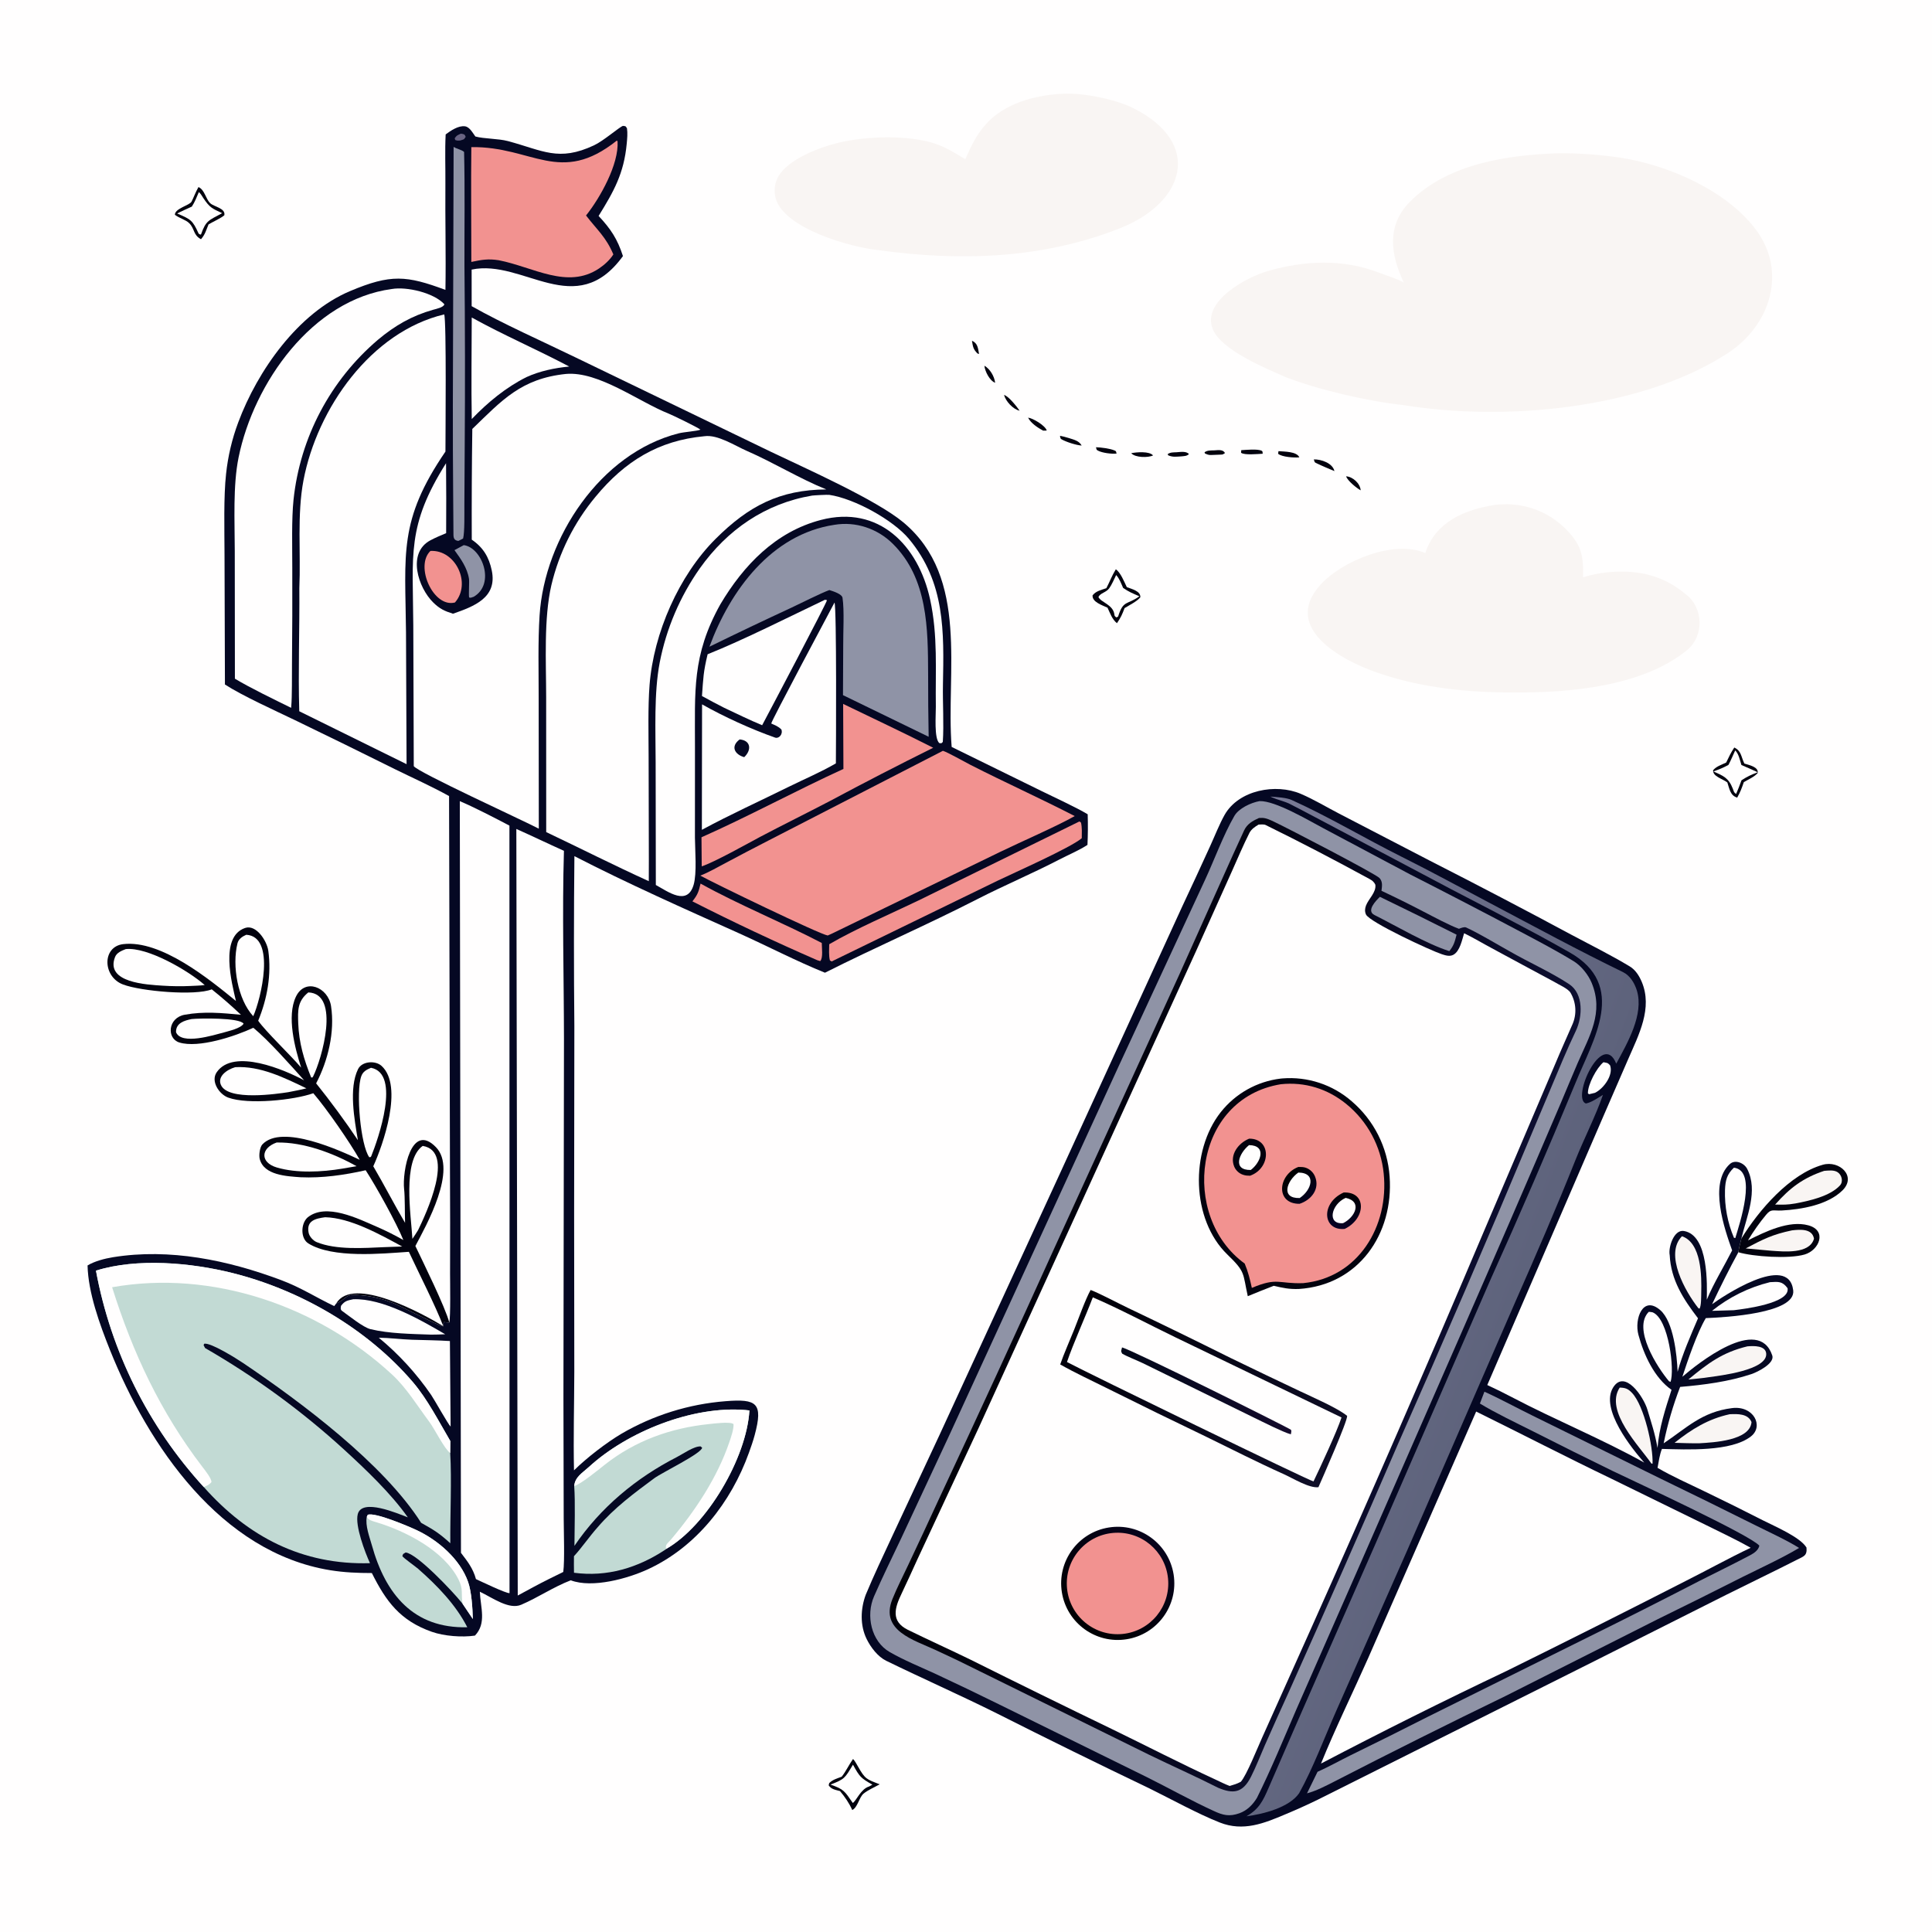
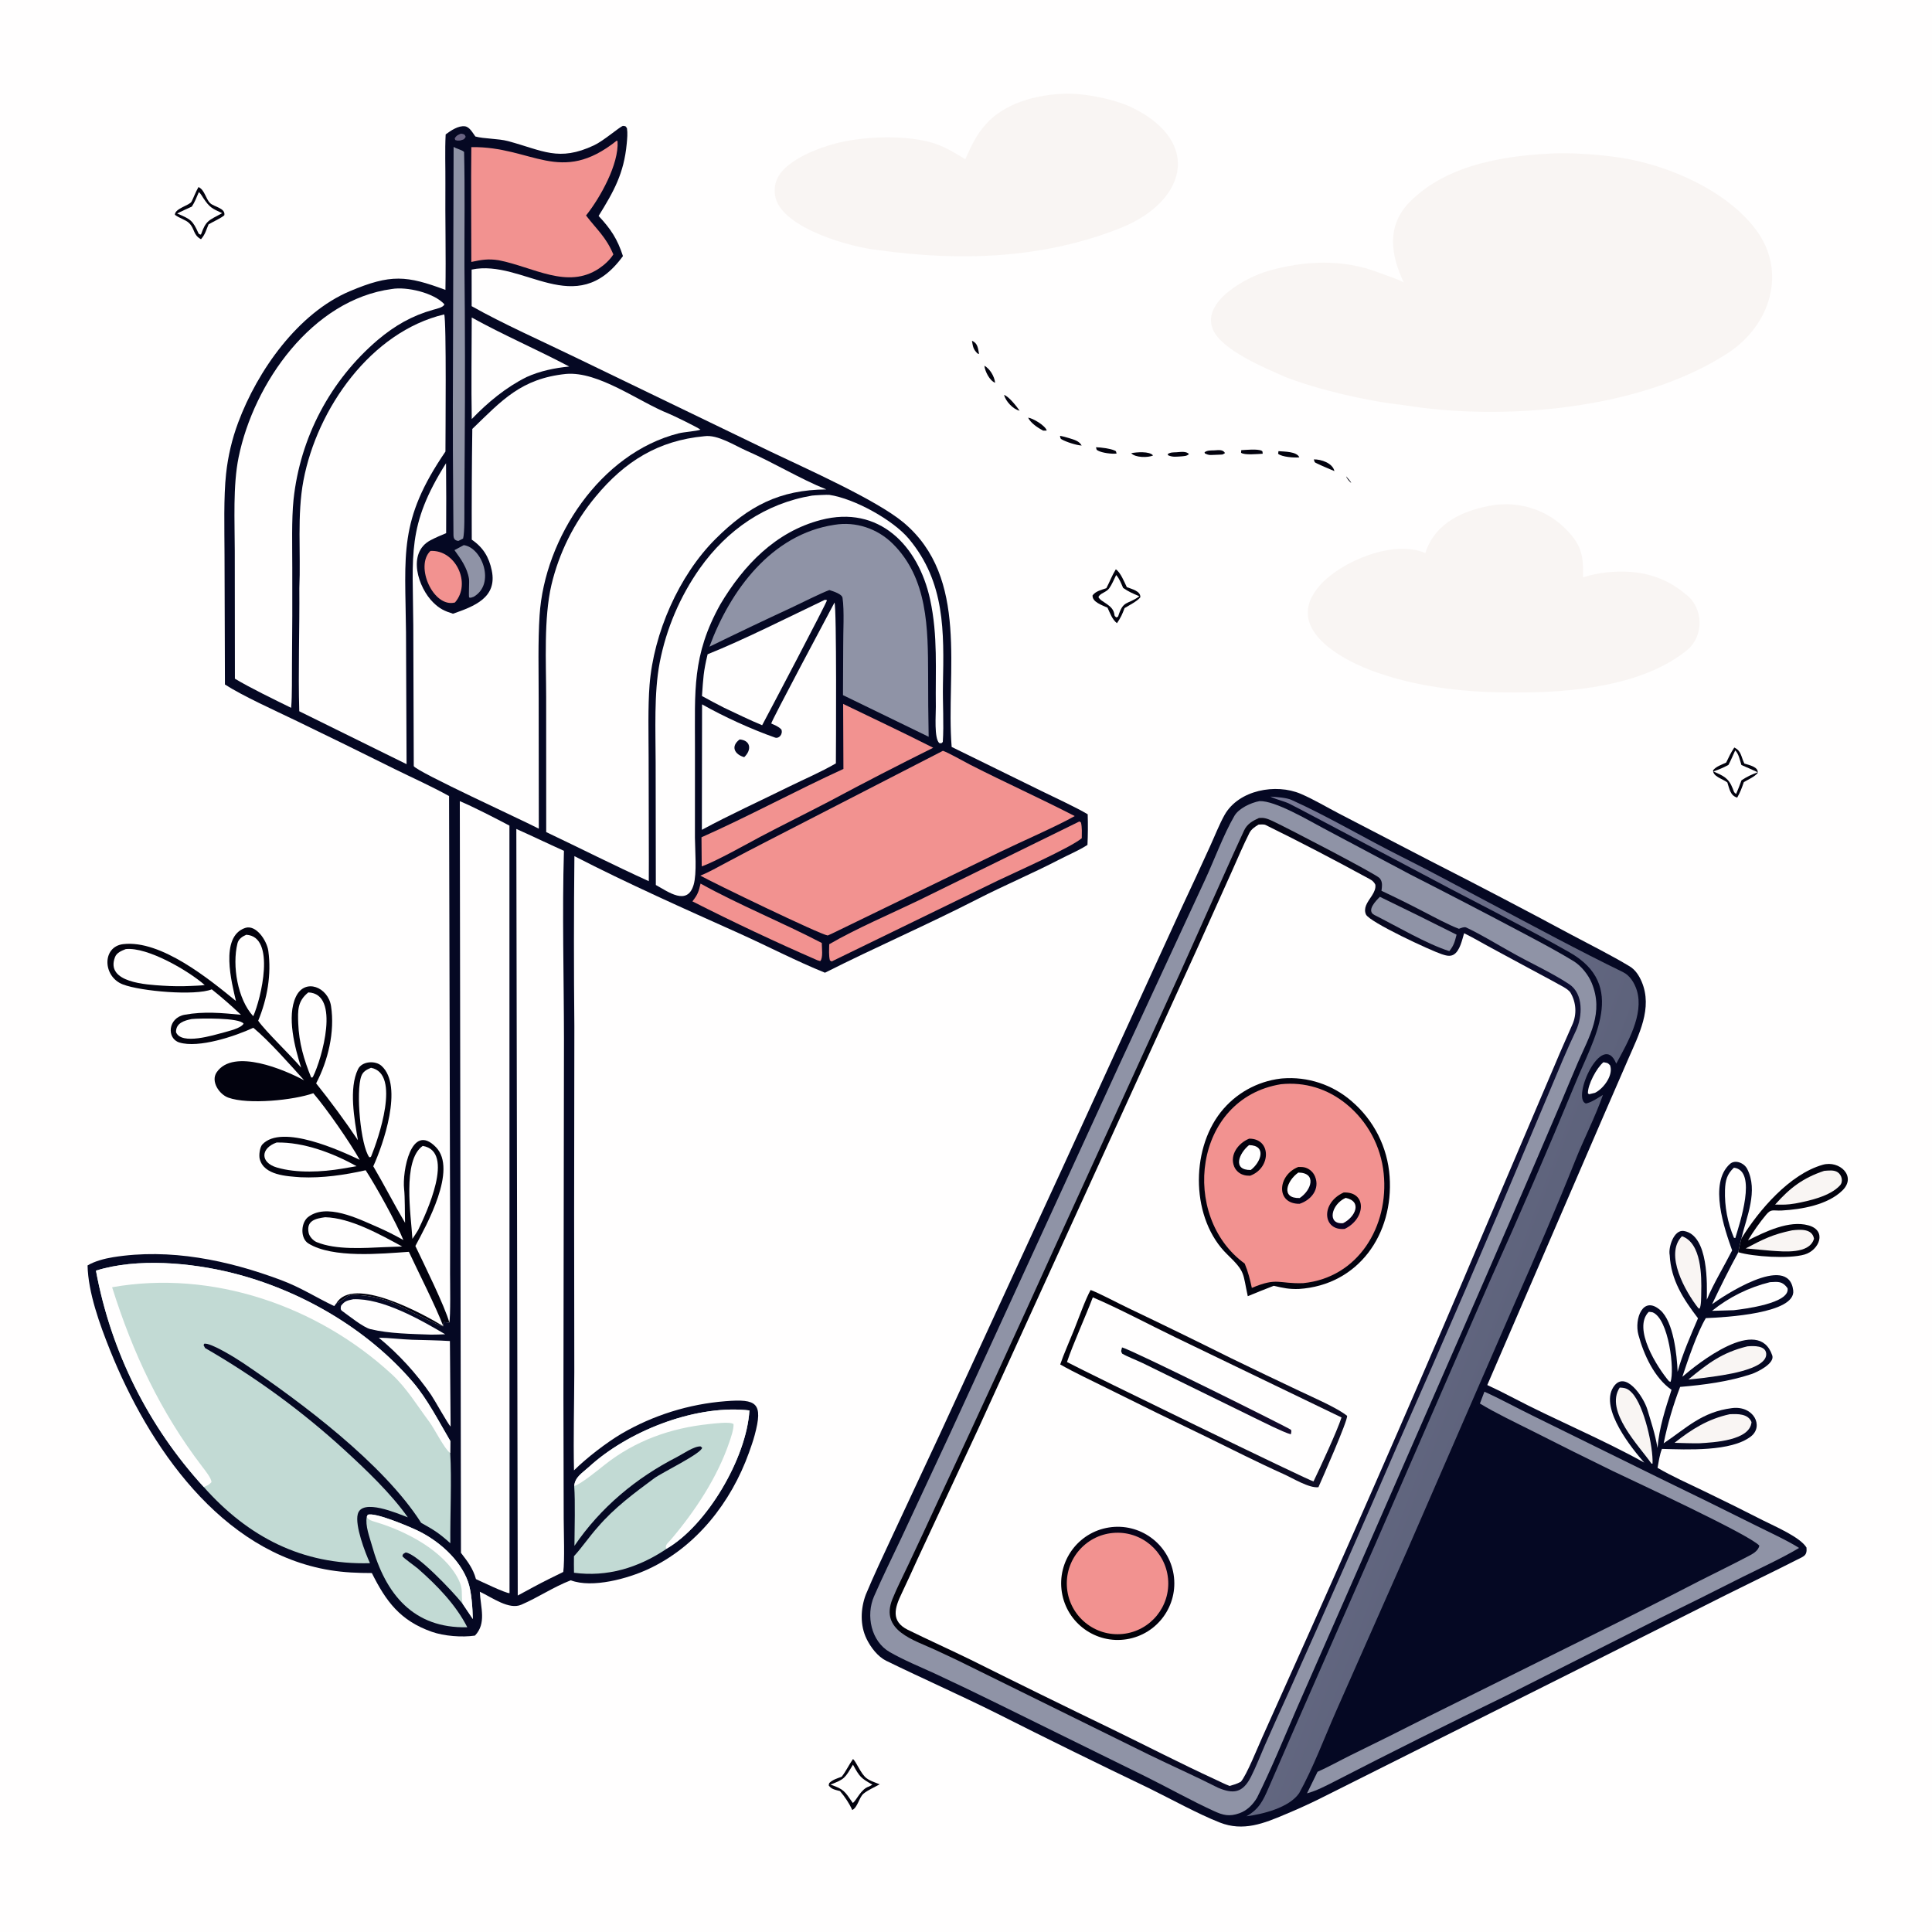
<svg xmlns="http://www.w3.org/2000/svg" style="display: block;" viewBox="0 0 2048 2048" width="1024" height="1024" preserveAspectRatio="none">
  <defs>
    <linearGradient id="Gradient1" gradientUnits="userSpaceOnUse" x1="1584.96" y1="1473.95" x2="1173.12" y2="1319.57">
      <stop class="stop0" offset="0" stop-opacity="1" stop-color="rgb(93,98,123)" />
      <stop class="stop1" offset="1" stop-opacity="1" stop-color="rgb(121,122,150)" />
    </linearGradient>
    <linearGradient id="Gradient2" gradientUnits="userSpaceOnUse" x1="1146.07" y1="1721.86" x2="1222.3" y2="1633.86">
      <stop class="stop0" offset="0" stop-opacity="1" stop-color="rgb(0,0,3)" />
      <stop class="stop1" offset="1" stop-opacity="1" stop-color="rgb(7,3,27)" />
    </linearGradient>
    <linearGradient id="Gradient3" gradientUnits="userSpaceOnUse" x1="1268.25" y1="1487.76" x2="1287.75" y2="1460.24">
      <stop class="stop0" offset="0" stop-opacity="1" stop-color="rgb(1,8,25)" />
      <stop class="stop1" offset="1" stop-opacity="1" stop-color="rgb(21,11,45)" />
    </linearGradient>
    <linearGradient id="Gradient4" gradientUnits="userSpaceOnUse" x1="1163.3" y1="1363.42" x2="1388.18" y2="1581.11">
      <stop class="stop0" offset="0" stop-opacity="1" stop-color="rgb(1,0,9)" />
      <stop class="stop1" offset="1" stop-opacity="1" stop-color="rgb(15,14,39)" />
    </linearGradient>
    <linearGradient id="Gradient5" gradientUnits="userSpaceOnUse" x1="1425.08" y1="1265.63" x2="1422.92" y2="1300.31">
      <stop class="stop0" offset="0" stop-opacity="1" stop-color="rgb(0,0,4)" />
      <stop class="stop1" offset="1" stop-opacity="1" stop-color="rgb(8,1,35)" />
    </linearGradient>
    <linearGradient id="Gradient6" gradientUnits="userSpaceOnUse" x1="1365.78" y1="1245.2" x2="1387.72" y2="1267.3">
      <stop class="stop0" offset="0" stop-opacity="1" stop-color="rgb(0,0,0)" />
      <stop class="stop1" offset="1" stop-opacity="1" stop-color="rgb(4,1,27)" />
    </linearGradient>
    <linearGradient id="Gradient7" gradientUnits="userSpaceOnUse" x1="1059.52" y1="1306.94" x2="1564.27" y2="1453.08">
      <stop class="stop0" offset="0" stop-opacity="1" stop-color="rgb(0,0,8)" />
      <stop class="stop1" offset="1" stop-opacity="1" stop-color="rgb(13,14,49)" />
    </linearGradient>
  </defs>
  <path transform="translate(0,0)" fill="rgb(255,254,254)" d="M 0 0 L 2048 0 L 2048 2048 L 0 2048 L 0 0 z" />
  <path transform="translate(0,0)" fill="rgb(5,8,35)" d="M 472.424 142.495 C 477.67 138.562 485.895 132.921 492.901 133.892 C 497.756 134.565 500.94 140.639 503.897 144.677 C 513.107 147.239 528.093 146.789 538.518 149.585 C 575.545 159.517 592.032 171.713 629.69 154.045 C 639.99 149.213 656.288 134.833 660.339 133.433 C 663.847 133.982 662.49 133.155 664.604 135.895 C 665.431 141.315 664.867 146.809 664.357 152.283 C 661.413 183.903 650.59 202.999 634.54 228.911 C 647.329 242.598 654.482 253.242 660.349 271.455 C 610.239 340.517 554.814 274.196 499.939 285.775 L 499.973 324.542 C 532.688 343.065 575.681 362.146 609.837 378.753 L 817.112 478.882 C 853.418 496.284 928.718 529.67 957.584 553.728 C 1028.12 612.52 1002.48 712.897 1008.8 791.788 L 1104.38 838.687 C 1118.33 845.577 1140.41 855.625 1153 863.174 C 1153.34 873.985 1153.26 884.806 1152.76 895.612 C 1144.35 901.201 1132.39 906.229 1123.24 910.986 C 1094.66 925.843 1064.84 938.367 1036.19 953.051 C 982.995 980.317 927.818 1004.22 874.496 1031.12 C 844.945 1019.24 812.29 1002.3 782.983 989.14 C 725.049 963.135 665.26 936.605 608.891 907.544 C 608.272 967.659 608.255 1027.78 608.84 1087.89 L 608.597 1286.48 L 608.782 1454.17 C 608.692 1488.91 607.694 1523.93 608.465 1558.63 C 621.895 1545.38 642.864 1529.22 658.826 1519.78 C 692.509 1500.15 730.182 1488.38 769.043 1485.33 C 802.168 1482.68 809.187 1487.08 800.009 1521.23 C 798.27 1527.7 796.132 1533.74 793.864 1540.05 C 775.018 1592.47 738.147 1639.78 686.898 1663.47 C 665.71 1673.26 628.014 1683.86 605.021 1675.19 C 586.688 1682.21 570.467 1693.41 552.49 1701.1 C 539.591 1706.62 522.368 1693.85 508.636 1687.29 C 509.35 1704.06 515.958 1720.71 503.462 1733.8 C 489.806 1735.82 470.809 1734.38 457.782 1729.79 C 424.107 1717.95 409.155 1697.46 394.177 1667.49 C 379.201 1667.48 364.838 1666.91 349.922 1664.48 C 233.901 1645.54 157.25 1532.64 116.554 1431.01 C 105.688 1403.88 93.454 1370.21 92.812 1341.43 C 100.089 1336.98 110.943 1334.13 119.739 1332.71 C 180.004 1322.96 241.574 1335.82 297.999 1356.96 C 319.003 1364.83 335.097 1375.38 354.271 1384.51 L 356.455 1381.68 C 370.141 1375.72 363.76 1371.12 383.396 1373.08 C 394.594 1374.13 405.583 1376.79 416.026 1380.97 C 425.04 1384.49 466.19 1406.18 469.793 1405.97 C 469.897 1403.86 469.801 1403.42 470.524 1401.45 C 472.551 1401.66 474.237 1401.87 476.286 1401.92 C 477.743 1395.55 477.109 1358.75 477.086 1350.18 C 477.24 1314.05 477.207 1277.93 476.988 1241.81 L 476.028 843.851 C 456.95 833.286 437.998 824.884 418.465 815.273 C 383.374 797.792 348.174 780.53 312.869 763.486 C 291.398 753.123 257.313 737.782 238.44 725.604 L 237.999 587.76 C 237.947 562.029 236.942 526.51 239.667 502.179 C 241.648 483.599 245.961 465.342 252.504 447.84 C 273.057 392.726 316.031 331.838 370.851 308.673 C 414.395 290.272 431.038 292.03 472.18 307.293 C 472.827 269.992 471.815 231.992 472.132 194.658 C 472.275 177.741 471.522 159.269 472.424 142.495 z" />
  <path transform="translate(0,0)" fill="rgb(194,218,212)" d="M 101.719 1346.94 C 145.117 1333.29 202.507 1338.36 247.063 1349.61 C 318.769 1367.72 389.344 1408.56 437.681 1465.1 C 453.135 1483.18 465.388 1507.19 477.383 1527.57 L 477.246 1540.27 C 478.916 1568.78 477.075 1606.43 477.357 1635.89 C 465.327 1625.11 460.606 1622.19 446.402 1614.22 C 406.565 1551.66 319.549 1486.53 257.738 1444.88 C 250.357 1439.91 223.518 1423.13 216.519 1424.38 L 215.799 1425.93 C 216.336 1426.95 216.873 1427.96 217.41 1428.98 C 270.377 1459.51 319.848 1495.56 365.044 1536.91 C 387.364 1557.33 414.701 1583.34 432.321 1608.45 C 421.733 1604.52 383.575 1587.73 379.221 1605.15 C 376.177 1617.32 386.973 1645.64 392.206 1657.03 C 320.604 1659.12 262.943 1629.18 216.007 1576.31 C 157.187 1512.06 117.588 1432.59 101.719 1346.94 z" />
  <path transform="translate(0,0)" fill="rgb(255,254,254)" d="M 101.719 1346.94 C 145.117 1333.29 202.507 1338.36 247.063 1349.61 C 318.769 1367.72 389.344 1408.56 437.681 1465.1 C 453.135 1483.18 465.388 1507.19 477.383 1527.57 L 477.246 1540.27 C 470.946 1535.77 460.827 1514.88 455.109 1507.23 C 442.588 1490.48 431.009 1471.27 415.529 1456.98 C 336.499 1384.01 224.479 1345.78 118.848 1364.53 C 140.693 1434.05 169.992 1496.55 214.237 1554.52 C 216.723 1557.78 224.666 1567.6 224.08 1571.22 C 221.169 1574.34 220.042 1574.52 216.007 1576.31 C 157.187 1512.06 117.588 1432.59 101.719 1346.94 z" />
  <path transform="translate(0,0)" fill="rgb(255,254,254)" d="M 599.826 396.401 C 634.539 393.312 677.037 425.857 708.777 438.45 C 713.395 440.282 739.284 452.886 742.549 455.452 C 738.432 457.125 725.513 457.81 719.288 459.39 C 636.544 480.394 577.251 570.087 571.974 652.427 C 570.182 680.388 571.012 711.54 571.011 740.082 L 571.158 878.431 C 554.631 869.741 442.92 818.67 438.61 812.145 L 438.102 662.89 C 437.686 587.731 430.935 557.442 472.824 491.03 C 473.063 515.744 473.101 540.458 472.936 565.172 C 467.323 567.525 461.51 569.924 456.165 572.793 C 431.216 586.186 443.238 623.027 459.298 638.716 C 466.144 645.405 471.149 647.736 480.219 650.565 C 502.528 642.745 527.252 633.613 521.318 604.845 C 518.366 590.536 512.174 580.299 500.09 572.052 C 499.924 532.933 500.116 493.813 500.666 454.698 C 532.089 424.334 552.363 401.383 599.826 396.401 z" />
  <path transform="translate(0,0)" fill="rgb(255,254,254)" d="M 746.631 462.413 C 760.868 460.385 778.984 472.457 791.937 478.089 C 819.92 490.255 847.737 507.463 875.92 518.81 C 826.389 519.203 793.612 536.331 758.659 571.131 C 719.463 610.156 692.854 671.394 688.57 726.081 C 686.741 749.427 687.532 778.842 687.568 802.859 L 687.81 911.5 L 687.752 934.085 C 650.571 917.159 615.714 899.49 579.005 882.049 L 578.953 738.69 C 578.914 701.757 576.351 655.493 584.456 620.384 C 592.608 585.872 608.669 553.726 631.371 526.484 C 662.409 488.923 697.991 466.943 746.631 462.413 z" />
  <path transform="translate(0,0)" fill="rgb(255,254,254)" d="M 470.874 333.271 C 473.377 340.027 472.178 462.902 472.192 478.691 C 422.162 551.938 429.617 586.739 430.38 670.383 L 430.982 810.05 L 355.421 772.795 L 317.236 753.961 C 315.983 712.146 317.639 665.906 317.315 623.46 C 318.946 586.393 314.772 545.672 321.686 509.252 C 336.182 432.888 393.269 351.744 470.874 333.271 z" />
  <path transform="translate(0,0)" fill="rgb(255,254,254)" d="M 487.416 849.252 C 502.299 855.527 525.825 867.678 540.02 875.193 L 540.115 1688.8 C 536.229 1689.08 509.968 1676.39 504.528 1673.91 C 501.486 1662.66 495.608 1655.15 488.639 1646.09 L 487.416 849.252 z" />
  <path transform="translate(0,0)" fill="rgb(255,254,254)" d="M 547.34 878.727 C 563.743 886.009 581.013 894.384 597.804 901.901 C 595.847 966.904 597.744 1035.78 597.835 1101.09 L 597.266 1480.8 L 597.548 1609.75 C 597.569 1623.28 598.71 1654.48 597.085 1666.33 L 582.097 1673.71 C 570.978 1679.21 559.78 1685.43 548.83 1691.32 L 547.34 878.727 z" />
  <path transform="translate(0,0)" fill="rgb(242,146,144)" d="M 999.516 795.898 C 1004.17 797.213 1023.39 808.069 1028.51 810.678 C 1065.17 829.36 1102.68 846.235 1139.26 865.071 C 1120.01 875.98 1081.87 892.533 1060.45 902.935 L 881.448 989.877 L 877.412 991.664 C 869.311 990.617 755.672 935.712 742.355 928.19 C 750.673 925.054 762.104 918.519 770.196 914.237 C 784.867 906.391 799.606 898.673 814.412 891.084 L 999.516 795.898 z" />
  <path transform="translate(0,0)" fill="rgb(255,254,254)" d="M 415.382 306.354 C 431.233 303.626 460.01 310.387 471.059 322.545 C 470.255 325.797 462.958 327.301 459.196 328.355 C 436.712 334.654 418.46 345.176 400.559 360.243 C 350.138 403.183 318.133 463.848 311.155 529.708 C 308.998 550.375 309.847 580.509 309.835 601.825 C 309.957 635.748 309.849 669.671 309.513 703.593 C 309.346 716.656 309.766 737.215 308.698 749.385 L 308.609 750.319 C 290.952 741.637 265.446 729.341 249.006 719.449 L 248.867 583.995 C 248.841 552.741 246.798 514.772 252.931 484.764 C 269.029 406.006 330.952 317.651 415.382 306.354 z" />
  <path transform="translate(0,0)" fill="rgb(143,147,166)" d="M 884.559 556.315 C 907.11 552.538 930.03 560.294 946.187 576.203 C 983.687 613.129 983.646 666.459 983.852 715.16 C 983.814 737.11 984.002 759.059 984.414 781.005 L 893.593 736.877 L 893.84 684.25 C 893.688 671.277 895.155 647.028 893.1 633.705 C 892.474 629.643 883.323 626.821 879.172 625.489 C 871.536 628.118 847.426 640.173 839.075 644.1 C 809.907 657.597 780.888 671.413 752.023 685.546 C 773.974 626.039 817.661 566.343 884.559 556.315 z" />
  <path transform="translate(0,0)" fill="rgb(255,254,254)" d="M 860.896 525.336 C 863.223 525.012 877.254 524.299 879.069 524.567 C 905.74 528.5 946.822 551.215 963.547 571.306 C 1001.99 617.493 1000.65 669.466 999.561 725.731 C 999.184 745.121 1000.69 767.862 999.415 786.493 C 997.419 788.329 998.566 787.806 995.759 787.741 C 989.981 782.942 992.138 757.112 992.027 749.322 C 991.466 710.229 994.351 673.959 985.936 635.354 C 973.489 578.255 931.668 535.069 870.112 551.188 C 822.18 563.706 788.282 599.106 763.614 640.571 C 733.298 694.957 736.79 732.608 736.689 792.147 L 736.66 887.994 C 736.772 901.334 738.866 925.624 735.288 937.878 C 728.619 960.715 708.266 945.277 695.214 938.129 L 695.009 808.369 C 694.971 774.745 693.116 734.539 699.332 702.249 C 706.31 666.358 720.801 632.348 741.853 602.453 C 770.894 561.594 811.227 533.692 860.896 525.336 z" />
  <path transform="translate(0,0)" fill="rgb(194,218,212)" d="M 608.683 1575.18 C 609.531 1565.59 617.469 1561.27 624.262 1555.04 C 664.935 1517.72 734.063 1489.96 790.245 1494.68 C 791.636 1494.8 793.025 1494.95 794.409 1495.13 C 791.483 1545.15 749.456 1617.16 706.235 1641.9 C 706.13 1642.03 706.025 1642.15 705.92 1642.28 C 676.124 1662.16 643.267 1671.85 608.465 1667.18 C 608.269 1661.61 608.411 1655.28 608.421 1649.64 C 616.585 1640.79 624.967 1628.49 633.671 1618.79 C 651.161 1598.34 672.219 1582.82 693.627 1566.95 C 701.534 1561.09 743.843 1540.64 744.274 1534.63 L 742.696 1533.24 C 735.557 1532.97 724.221 1541.11 717.499 1544.56 C 674.008 1566.83 636.543 1598.09 608.936 1638.65 C 609.014 1620.08 609.92 1592.77 608.683 1575.18 z" />
  <path transform="translate(0,0)" fill="rgb(255,254,254)" d="M 608.683 1575.18 C 609.531 1565.59 617.469 1561.27 624.262 1555.04 C 664.935 1517.72 734.063 1489.96 790.245 1494.68 C 791.636 1494.8 793.025 1494.95 794.409 1495.13 C 791.483 1545.15 749.456 1617.16 706.235 1641.9 C 704.756 1637.45 707.755 1636.12 711.684 1631.47 C 737.008 1601.5 760.334 1566.25 773.033 1529 C 774.835 1523.72 777.882 1515.05 777.57 1509.59 C 773.932 1506.73 756.84 1509.03 751.572 1509.58 C 710.937 1513.77 673.394 1527.16 641.159 1552.6 C 635.41 1557.14 614.805 1574.09 608.683 1575.18 z" />
  <path transform="translate(0,0)" fill="rgb(242,146,144)" d="M 653.888 148.986 L 654.646 149.882 C 656.117 174.028 636.245 209.622 621.233 228.424 C 632.839 243.62 642.325 251.06 650.184 269.691 C 646.519 275.496 640.75 280.732 635.058 284.557 C 601.559 307.065 565.335 283.017 528.773 275.883 C 517.473 274.099 510.647 275.344 499.622 277.659 C 499.655 237.198 499.141 196.372 499.624 155.954 C 564.171 154.939 593.688 197.112 653.888 148.986 z" />
  <path transform="translate(0,0)" fill="rgb(255,254,254)" d="M 884.611 638.734 C 886.987 644.277 886.203 793.562 886.064 809.208 C 869.722 818.71 852.703 825.819 835.855 834.15 C 805.591 849.116 773.621 863.622 744.012 879.654 L 744.072 833.5 L 744.219 746.638 C 766.846 759.528 796.862 773.196 821.712 781.911 C 825.476 783.231 830.138 778.564 828.327 773.357 C 825.124 769.979 821.827 768.92 817.563 766.96 C 817.121 765.192 878.786 649.755 884.611 638.734 z" />
  <path transform="translate(0,0)" fill="rgb(5,8,35)" d="M 784.054 783.829 C 795.938 784.81 797.011 794.964 788.884 802.627 C 778.88 799.788 774.051 791.311 784.054 783.829 z" />
  <path transform="translate(0,0)" fill="rgb(242,146,144)" d="M 893.767 746.175 C 926.174 761.884 956.97 776.26 989.23 792.661 C 952.5 810.883 916.055 829.677 879.91 849.035 C 855.283 861.919 830.368 874.136 805.823 887.093 C 791.898 894.537 757.118 914.06 743.852 918.361 L 743.606 887.555 C 792.507 865.89 843.923 838.025 894.064 815.105 L 893.767 746.175 z" />
  <path transform="translate(0,0)" fill="rgb(255,254,254)" d="M 874.491 635.774 L 876.642 636.206 C 876.579 638.69 814.949 755.64 807.904 768.769 C 794.727 763.338 780.595 756.377 767.586 750.265 C 759.694 746.245 751.869 742.093 744.116 737.811 C 745.549 718.537 745.488 712.766 750.102 693.541 C 787.546 678.601 837.191 653.558 874.491 635.774 z" />
  <path transform="translate(0,0)" fill="rgb(194,218,212)" d="M 388.823 1607.88 L 389.869 1605.7 C 397.886 1602.94 432.978 1617.95 441.456 1621.9 C 464.189 1632.5 487.724 1652.71 496.224 1676.96 C 499.925 1687.52 500.902 1704.93 501.228 1716.23 L 490.423 1700.16 C 489.832 1699.42 489.237 1698.67 488.637 1697.93 C 479.712 1686.92 442.123 1646.95 430.021 1645.69 C 426.747 1647.84 427.655 1646.43 426.504 1649.51 C 427.557 1651.53 440.201 1660.33 443.261 1663.02 C 463.284 1680.62 483.205 1701.06 495.348 1724.95 C 438.363 1726.39 408.634 1689.92 394.236 1638.18 C 391.773 1629.33 386.973 1617.16 388.823 1607.88 z" />
  <path transform="translate(0,0)" fill="rgb(255,254,254)" d="M 388.823 1607.88 L 389.869 1605.7 C 397.886 1602.94 432.978 1617.95 441.456 1621.9 C 464.189 1632.5 487.724 1652.71 496.224 1676.96 C 499.925 1687.52 500.902 1704.93 501.228 1716.23 L 490.423 1700.16 C 488.393 1689.25 491.578 1685.1 485.876 1673.97 C 470.315 1643.59 430.06 1622.97 398.599 1613.53 C 394.308 1612.25 390.42 1611.28 388.823 1607.88 z" />
  <path transform="translate(0,0)" fill="rgb(242,146,144)" d="M 1144.08 870.842 C 1145.1 871.077 1144.42 870.852 1145.91 872 C 1147.13 877.385 1146.77 882.964 1146.73 888.537 C 1134.75 898.716 1074.76 925.267 1057.32 933.66 L 881.598 1019.18 L 879.751 1018.11 C 878.414 1013.06 878.934 1006.31 879.02 1000.92 C 906.805 984.679 944.522 968.555 973.839 954.431 L 1144.08 870.842 z" />
  <path transform="translate(0,0)" fill="rgb(143,147,166)" d="M 480.845 155.714 C 485.137 158.282 489.312 158.613 491.954 161.071 C 492.908 200.686 492.232 242.097 492.332 281.949 C 492.983 346.072 493.076 410.2 492.611 474.326 L 492.257 535.495 C 492.207 543.453 492.664 564.239 490.899 570.867 C 489.323 571.765 487.538 572.584 485.896 573.389 C 481.979 572.906 480.706 571.049 480.685 566.811 C 480.618 553.356 480.526 539.91 480.39 526.452 C 480.107 493.934 479.993 461.415 480.049 428.897 L 480.845 155.714 z" />
  <path transform="translate(0,0)" fill="rgb(255,254,254)" d="M 500.056 336.568 C 532.24 354.509 570.066 370.874 603.402 388.549 C 588.169 389.976 572.124 393.334 558.173 399.705 C 536.361 410.53 516.848 426.703 500.079 444.202 C 499.45 408.81 499.998 372.06 500.056 336.568 z" />
  <path transform="translate(0,0)" fill="rgb(242,146,144)" d="M 742.625 936.634 C 782.967 959.071 829.67 977.968 871.122 999.597 C 871.097 1004.57 872.72 1015.44 869.482 1018.8 L 866.433 1017.89 C 821.675 998.399 777.504 977.589 733.98 955.481 C 739.672 948.286 740.604 945.185 742.625 936.634 z" />
  <path transform="translate(0,0)" fill="rgb(255,254,254)" d="M 401.523 1418.01 C 411.861 1418.1 425.944 1419.84 436.952 1420.19 C 449.94 1420.6 464.12 1420.74 476.923 1421.56 L 477.671 1512.25 C 475.115 1509.99 460.729 1484.1 457.055 1478.7 C 441.462 1455.98 422.77 1435.56 401.523 1418.01 z" />
  <path transform="translate(0,0)" fill="rgb(255,254,254)" d="M 374.43 1377.25 C 405.439 1376.02 445.349 1398.77 471.932 1414.38 C 467.197 1414.7 461.83 1414.68 457.037 1414.77 C 436.603 1414.02 412.416 1413.76 392.688 1408.95 C 384.892 1407.05 369.654 1394.61 362.608 1389.62 C 360.635 1388.23 361.166 1386.19 361.512 1384.21 C 365.361 1379.06 368.062 1378.62 374.43 1377.25 z" />
  <path transform="translate(0,0)" fill="rgb(242,146,144)" d="M 456.288 584.013 C 482.861 582.541 500.071 618.307 482.272 638.666 C 459.404 644.641 439.467 600.014 456.288 584.013 z" />
  <path transform="translate(0,0)" fill="rgb(143,147,166)" d="M 491.604 577.865 C 511.01 580.37 525.552 619.039 502.096 632.625 L 498.936 633.657 C 498.371 633.55 497.806 633.442 497.241 633.335 C 496.687 629.301 497.638 616.846 497.15 613.633 C 495.369 601.902 488.317 592.236 481.758 583.179 L 491.604 577.865 z" />
  <path transform="translate(0,0)" fill="rgb(105,99,130)" d="M 488.542 141.677 C 491.748 142.112 492.595 142.184 493.657 145.047 C 491.282 148.528 492.402 147.397 487.697 148.97 C 485.036 149.108 485.124 149.204 482.609 148.429 L 481.98 146.624 C 484.023 143.436 485.13 143.265 488.542 141.677 z" />
  <path transform="translate(0,0)" fill="rgb(5,8,35)" d="M 1757.07 1555.98 C 1772.3 1564.87 1790.16 1572.85 1806.2 1580.59 C 1827.25 1590.71 1848.18 1601.09 1868.98 1611.72 C 1881.08 1617.85 1908.52 1629.53 1914.96 1640.51 C 1915.76 1649.22 1912.02 1649.74 1904.8 1653.43 C 1879.83 1666.15 1854.52 1678.23 1829.46 1690.77 L 1689.28 1761.3 L 1396.71 1907.85 C 1385.47 1913.32 1374.06 1918.46 1362.51 1923.26 C 1339.8 1932.9 1317.9 1941.73 1293.09 1931.97 C 1269.3 1922.59 1241.55 1907.14 1218.03 1895.61 C 1163.95 1869.71 1110.13 1843.25 1056.6 1816.23 C 1018.11 1797.04 978.076 1779.37 939.394 1760.49 C 930.569 1756.18 923.038 1746.34 918.663 1737.39 C 911.569 1722.88 912.162 1705.49 917.725 1690.5 C 926.22 1670.09 935.931 1649.64 945.306 1629.49 L 995.702 1521.58 L 1124.29 1242.4 L 1253.06 961.208 C 1263.11 939.844 1273.03 918.414 1282.8 896.919 C 1287.46 886.741 1292.75 873.285 1298.13 863.802 C 1313.11 837.362 1352.48 830.199 1378.9 841.513 C 1392.99 847.552 1406.35 855.664 1419.62 862.527 L 1515.94 912.489 C 1566.31 938.143 1616.41 964.353 1666.2 991.115 C 1686.45 1001.94 1707.92 1012.56 1727.55 1024.41 C 1733.58 1028.02 1737.54 1034.27 1740.24 1040.61 C 1752.19 1068.66 1737.07 1097.09 1725.98 1122.64 L 1699.27 1184.1 L 1576.58 1468.19 C 1585.31 1472.19 1594.28 1476.66 1602.78 1481.13 C 1648.56 1505.18 1697.81 1525.23 1742.96 1550.41 C 1730.41 1536.2 1695.66 1493.52 1710.06 1470.67 C 1722.35 1451.17 1742.33 1480.7 1746.35 1494.36 C 1750.45 1508.25 1754.24 1518.95 1757.04 1534.88 C 1758.76 1513.41 1765.32 1493.62 1771.88 1473.26 C 1753.75 1460.62 1742.5 1436.22 1736.79 1414.96 C 1732.28 1398.19 1741.46 1372.53 1760.1 1388.93 C 1773.97 1401.14 1777.65 1436.33 1778.34 1454.17 C 1782.84 1436.93 1792.85 1413.97 1799.96 1397.44 C 1784.42 1377.1 1771.25 1356.93 1769.96 1330.45 C 1768.28 1322.85 1774.16 1303.08 1785.02 1304.9 C 1811.48 1309.33 1809.52 1362.52 1809.28 1377.77 C 1815.94 1361.42 1827.84 1341.87 1836.14 1325.49 C 1828.13 1303.05 1810.97 1254.24 1833.83 1233.82 C 1839.32 1228.92 1848.8 1232.69 1852.08 1239.06 C 1864.01 1262.25 1851.46 1289.76 1845.91 1312.91 C 1844.8 1317.55 1843.4 1322.75 1842.74 1327.43 C 1833.53 1344.17 1823.07 1365.21 1814.89 1382.53 C 1823.95 1375.77 1896 1326.99 1900.88 1367.86 C 1903.81 1392.34 1828.85 1396.43 1808.24 1397.26 C 1799.13 1412.35 1788.94 1442.48 1783.38 1459.42 C 1799.05 1445.92 1864.13 1393.52 1878.68 1436.86 C 1881.47 1445.19 1863.3 1454.37 1856.46 1456.64 C 1832.41 1464.65 1806.29 1468.04 1781.01 1470.18 C 1773.54 1489.59 1767.7 1509.6 1763.55 1529.98 C 1788.11 1513.51 1804.05 1496.68 1836 1492.65 C 1858.96 1489.76 1869.92 1511.78 1856.12 1522.61 C 1835.23 1539 1788.22 1536.59 1761.72 1535.9 C 1759.31 1541.85 1758.24 1549.53 1757.07 1555.98 z" />
  <path transform="translate(0,0)" fill="rgb(143,147,166)" d="M 1335.13 849.206 C 1351.9 848.622 1387.06 869.656 1402.97 878.046 L 1495.04 927.036 C 1534.15 946.94 1573.1 967.17 1611.88 987.724 C 1630.37 997.529 1650.26 1007.97 1668.15 1018.92 C 1676.03 1023.75 1683.59 1033.14 1687.18 1041.76 C 1700.4 1073.48 1684.77 1098.31 1672.35 1126.96 C 1666.17 1141.2 1660.55 1155.1 1654.54 1169.21 C 1584.81 1332.81 1512.83 1495.38 1441.71 1658.33 L 1374.35 1811.68 C 1360.97 1842.66 1347.5 1875.51 1332.45 1905.75 C 1328.15 1912.93 1321.96 1919.19 1313.97 1922.07 C 1303.19 1925.96 1296.36 1924.23 1286.68 1919.71 C 1263.66 1909.24 1238.31 1895.07 1215.35 1883.65 L 1058.58 1806.48 C 1036.05 1795.36 1013.4 1784.5 990.623 1773.89 C 974.899 1766.71 958.123 1759.85 943.183 1751.28 C 923.345 1739.89 917.72 1712.37 926.512 1692.22 C 935.624 1671.34 945.824 1650.72 955.6 1630.04 L 1007.24 1519.36 L 1186.26 1129.29 L 1277.39 932.702 C 1287.3 911.387 1296.76 885.218 1308.48 864.919 C 1313.07 856.971 1325.78 850.938 1335.13 849.206 z" />
  <path transform="translate(0,0)" fill="url(#Gradient7)" d="M 1334.54 867.111 C 1335.71 867.03 1336.87 866.968 1338.04 867.002 C 1342.38 867.129 1346.59 869.234 1350.47 871.045 C 1363.58 877.16 1458.68 926.499 1462.43 930.849 C 1465.92 934.909 1464.99 939.418 1464.43 944.291 C 1479.51 951.364 1494.44 958.757 1509.2 966.467 C 1520.03 972.056 1535.43 980.416 1546.53 984.564 C 1548.68 983.744 1552.18 982.232 1554.18 983.162 C 1569.19 990.146 1585.43 1000.19 1599.86 1008.18 C 1620.35 1020.03 1643.75 1030.3 1663.42 1043.29 C 1678.82 1053.47 1677.57 1077.75 1670.56 1092.56 C 1665.9 1102.38 1661.32 1112.53 1657.11 1122.38 L 1623.31 1202.58 C 1577.35 1312.46 1530.22 1421.85 1481.92 1530.72 C 1443.97 1618.49 1405.43 1706.01 1366.3 1793.27 C 1357.69 1812.11 1349.2 1831.01 1340.84 1849.96 C 1335.97 1861.08 1331.55 1872.68 1326.07 1883.49 C 1317.29 1900.81 1307.25 1901.89 1291.18 1895.07 C 1267.09 1882.87 1242.41 1871.94 1218.12 1860.12 L 1037.83 1771.24 C 1022.52 1763.52 1007.07 1756.09 991.482 1748.95 C 968.724 1738.41 932.578 1728.54 945.958 1695.21 C 950.731 1683.32 956.908 1671.35 962.387 1659.7 C 973.381 1636.44 984.245 1613.13 994.978 1589.75 C 1036.7 1500.57 1077.84 1411.12 1118.41 1321.41 L 1250.39 1032.45 L 1295.53 931.661 C 1303.16 914.628 1310.89 897.269 1318.78 880.335 C 1322.02 873.393 1327.8 870.153 1334.54 867.111 z" />
  <path transform="translate(0,0)" fill="rgb(255,254,254)" d="M 1334.17 874.081 C 1335.91 873.954 1339.87 873.68 1341.54 874.498 C 1378.67 892.733 1415.54 912.016 1451.86 931.837 C 1454.75 933.414 1456.47 934.869 1457.91 937.763 C 1459.09 945.843 1450.78 952.676 1448.02 959.903 C 1446.82 963.041 1446.55 966.322 1448.02 969.433 C 1451.92 977.64 1516.68 1007.68 1528.37 1011.5 C 1532.39 1012.81 1536.8 1014.24 1540.72 1012.05 C 1547.64 1008.18 1549.86 996.205 1552.03 989.276 C 1561.91 994.068 1571.62 999.932 1581.42 1005.16 C 1603.41 1017.12 1625.5 1028.93 1647.54 1040.8 C 1652 1043.63 1662.19 1047.81 1664.89 1052.46 C 1670.85 1062.72 1671.57 1075.02 1666.95 1085.64 C 1660.68 1100.03 1654.41 1113.86 1648.49 1128.1 L 1573.42 1304.25 C 1513.46 1445.86 1452.1 1586.87 1389.35 1727.26 L 1337.97 1841.84 C 1333.1 1852.55 1321.45 1881.81 1315.33 1888.75 C 1310.67 1891.17 1308.44 1891.71 1303.49 1893.19 C 1298.24 1891.23 1293.32 1888.64 1288.23 1886.3 C 1251.29 1869.3 1215.21 1850.61 1178.65 1832.87 C 1128.64 1808.73 1078.8 1784.26 1029.11 1759.47 C 1006.92 1748.64 984.415 1738.51 962.232 1727.62 C 944.091 1718.54 948.458 1704.39 955.635 1689.47 C 961.302 1677.69 966.902 1665.13 972.347 1653.26 L 1037 1514.52 L 1267.95 1008.02 L 1305.98 923.368 C 1311.82 910.259 1317.93 895.851 1324.4 882.998 C 1326.44 878.944 1330.36 876.344 1334.17 874.081 z" />
  <path transform="translate(0,0)" fill="rgb(2,2,14)" d="M 1357.55 1143.35 C 1358.17 1143.29 1358.78 1143.23 1359.4 1143.17 C 1386.14 1141.01 1412.62 1149.74 1432.84 1167.37 C 1456.41 1187.49 1470.91 1216.24 1473.05 1247.16 C 1477.42 1308.13 1440.18 1362.28 1376.75 1366.38 C 1366.15 1366.67 1360.49 1365.35 1350.24 1363 C 1341.01 1366.55 1331.83 1370.22 1322.7 1374.01 C 1317.18 1349.04 1320.49 1348.64 1301.09 1329.88 C 1262.72 1292.76 1261.49 1220.25 1294.01 1178.98 C 1309.65 1159.17 1332.49 1146.36 1357.55 1143.35 z" />
  <path transform="translate(0,0)" fill="rgb(242,146,144)" d="M 1357.8 1149.32 C 1383.25 1146.66 1407.28 1154.15 1427.08 1170.25 C 1449.63 1188.56 1463.92 1215.13 1466.78 1244.03 C 1472.45 1299.63 1440.1 1354.34 1381.42 1360.19 C 1355.01 1361.08 1354.32 1353.71 1327 1365.23 C 1324.99 1356.06 1323.05 1348.09 1319.43 1339.43 C 1250.86 1289.76 1264.82 1164.5 1357.8 1149.32 z" />
  <path transform="translate(0,0)" fill="url(#Gradient6)" d="M 1376.32 1237.01 C 1379.09 1237.02 1381.73 1236.96 1384.36 1237.91 C 1388.69 1239.49 1392.16 1242.79 1393.93 1247.04 C 1399.41 1260.23 1390.14 1272.01 1377.6 1276.08 C 1351.95 1276.35 1354.26 1245.5 1376.32 1237.01 z" />
  <path transform="translate(0,0)" fill="rgb(255,254,254)" d="M 1376.28 1242.96 C 1396.05 1243.16 1390.3 1261.73 1377.7 1269.97 C 1357.3 1270.56 1363.96 1251.69 1376.28 1242.96 z" />
  <path transform="translate(0,0)" fill="url(#Gradient5)" d="M 1424.33 1264.11 C 1449.01 1263.02 1448.03 1291.84 1425.43 1302.69 C 1402.13 1305.04 1399.52 1275.38 1424.33 1264.11 z" />
  <path transform="translate(0,0)" fill="rgb(255,254,254)" d="M 1426.47 1269.79 C 1444.65 1273.66 1436.24 1290.47 1423.75 1296.6 C 1406.36 1298.22 1411.07 1276.58 1426.47 1269.79 z" />
  <path transform="translate(0,0)" fill="rgb(2,2,14)" d="M 1324.16 1207.03 C 1347.92 1206.85 1347.49 1238.3 1325.14 1246.33 C 1322.29 1246.26 1320.39 1246.23 1317.63 1245.28 C 1313.4 1243.87 1309.99 1240.68 1308.27 1236.56 C 1303.23 1224.08 1312.7 1211.69 1324.16 1207.03 z" />
  <path transform="translate(0,0)" fill="rgb(255,254,254)" d="M 1324.03 1213.87 C 1343.24 1214.17 1336.5 1232.25 1325.87 1240.23 C 1306.16 1240.55 1313.22 1222.64 1324.03 1213.87 z" />
  <path transform="translate(0,0)" fill="url(#Gradient4)" d="M 1156.1 1367.43 C 1164.65 1370.52 1186.06 1381.88 1195.44 1386.33 C 1231.98 1403.75 1268.36 1421.49 1304.58 1439.55 C 1329.25 1451.53 1353.98 1463.38 1378.78 1475.08 C 1391.87 1481.32 1417.71 1492.47 1428.03 1500.88 C 1428.46 1506.55 1401.93 1566.62 1397.59 1576.49 C 1387.66 1577.72 1370.34 1566.9 1360.59 1562.54 C 1333.26 1550.31 1306.47 1536.6 1279.56 1523.48 C 1243.77 1506.31 1208.1 1488.87 1172.57 1471.14 C 1156.64 1463.18 1139.23 1455.13 1123.87 1446.37 C 1127.46 1435.75 1134.33 1420.25 1138.66 1409.43 C 1143.19 1398.14 1150.52 1377.41 1156.1 1367.43 z" />
  <path transform="translate(0,0)" fill="rgb(255,254,254)" d="M 1158.43 1375.24 C 1185.74 1386.86 1218.67 1404.44 1246.06 1417.66 L 1422.07 1502.57 C 1417.19 1517.57 1399.55 1555.44 1392.38 1570.35 C 1389.99 1570.76 1151.74 1454.84 1131.03 1443.8 C 1137.8 1423.81 1150.38 1396.44 1158.43 1375.24 z" />
  <path transform="translate(0,0)" fill="url(#Gradient3)" d="M 1189.42 1428.31 C 1200.62 1431.14 1367.29 1514.15 1368.41 1515.61 C 1369.37 1516.87 1368.55 1518.99 1368.35 1520.47 C 1359.75 1518 1338.82 1507.38 1329.69 1502.96 L 1255.19 1466.45 C 1240.6 1459.28 1226.02 1452.11 1211.4 1445 C 1204.76 1441.78 1195.49 1438.37 1189.5 1434.88 C 1187.97 1431.61 1188.44 1432.67 1189.42 1428.31 z" />
  <path transform="translate(0,0)" fill="url(#Gradient2)" d="M 1175.49 1619.19 C 1208.19 1614.02 1238.9 1636.34 1244.09 1669.04 C 1249.27 1701.75 1226.98 1732.47 1194.27 1737.67 C 1161.55 1742.88 1130.8 1720.56 1125.61 1687.83 C 1120.42 1655.1 1142.75 1624.36 1175.49 1619.19 z" />
  <path transform="translate(0,0)" fill="rgb(242,146,144)" d="M 1180.02 1624.96 C 1209.41 1622.43 1235.35 1644.04 1238.17 1673.4 C 1240.99 1702.76 1219.64 1728.92 1190.31 1732.03 C 1160.56 1735.18 1133.96 1713.46 1131.1 1683.69 C 1128.24 1653.92 1150.22 1627.53 1180.02 1624.96 z" />
  <path transform="translate(0,0)" fill="rgb(143,147,166)" d="M 1462.76 950.667 C 1489.97 963.807 1517.06 977.19 1544.03 990.815 C 1542.08 998.335 1541.19 1002.21 1536.33 1008.23 C 1512.3 1000.6 1479.83 981.42 1456.95 969.936 C 1448.11 965.498 1458.38 954.933 1462.76 950.667 z" />
-   <path transform="translate(0,0)" fill="rgb(255,254,254)" d="M 1564.79 1496.31 C 1612.57 1519.85 1660.35 1544.54 1708.25 1567.56 L 1808.38 1616.58 C 1824.22 1624.52 1840.39 1631.99 1855.8 1640.7 C 1833.37 1651.31 1809.25 1664.66 1786.75 1675.97 C 1723.65 1708.23 1660.31 1740.05 1596.75 1771.41 C 1530.64 1802.81 1465.15 1835.5 1400.32 1869.45 C 1415.35 1832.38 1434.04 1794.35 1450.36 1757.54 L 1564.79 1496.31 z" />
  <path transform="translate(0,0)" fill="url(#Gradient1)" d="M 1346.61 844.424 C 1353.17 844.934 1363.82 845.418 1369.54 848.16 C 1409.17 866.152 1447.02 888.844 1485.84 908.241 C 1517.77 924.194 1548.14 940.796 1579.6 957.417 C 1626.32 982.099 1672.92 1007.4 1720.42 1030.46 C 1727.98 1034.13 1732.72 1042.19 1735.16 1049.99 C 1742.85 1075.43 1725.06 1105.66 1713.3 1127.53 C 1698.65 1091.24 1665.42 1164.33 1681.1 1169.76 C 1687.14 1168.6 1693.57 1163.96 1699.18 1160.62 C 1691.33 1183.36 1678.95 1207.32 1669.95 1229.93 C 1649.67 1280.88 1628.19 1330.36 1606.08 1380.51 L 1491.98 1642.83 L 1416.54 1813.42 C 1404.1 1841.61 1391.83 1874.46 1377.15 1900.85 C 1366.65 1916.14 1338.69 1923.12 1321.25 1925.34 C 1334.63 1917.79 1338.87 1908.85 1344.71 1895.35 C 1382.32 1808.48 1420.64 1722.01 1458.6 1635.3 L 1579.78 1356.92 C 1610.86 1288.07 1640.83 1218.72 1669.69 1148.91 C 1688.8 1101.79 1725.86 1044.59 1663.58 1009.41 C 1652.74 1003.28 1641.79 997.2 1630.82 991.241 C 1600.2 974.801 1569.43 958.625 1538.52 942.717 L 1410.45 874.89 C 1395.94 867.316 1381.39 859.334 1366.77 851.992 C 1361.51 849.356 1354.02 847.794 1348.4 845.251 L 1346.61 844.424 z" />
  <path transform="translate(0,0)" fill="rgb(143,147,166)" d="M 1573.54 1475.27 C 1589.33 1482.32 1608.84 1492.93 1624.79 1500.74 L 1760.53 1567.55 C 1793.77 1583.63 1826.91 1599.92 1859.93 1616.43 C 1873.21 1623.08 1895.47 1633.35 1907.11 1640.89 C 1889.98 1651.19 1866.17 1662.23 1847.96 1671.25 C 1817.66 1686.59 1787.26 1701.73 1756.75 1716.67 L 1595.95 1797.82 C 1535.18 1827.28 1474.75 1857.46 1414.7 1888.37 C 1405.89 1892.89 1395.02 1898.55 1385.49 1901 L 1396.64 1878.18 C 1407.05 1873.64 1420.93 1865.96 1431.63 1860.68 C 1459.09 1847.29 1486.42 1833.67 1513.64 1819.81 L 1682.7 1735.87 C 1722.61 1716.17 1762.34 1696.09 1801.88 1675.64 C 1819.56 1666.72 1837.5 1657.97 1855.01 1648.72 C 1859.27 1646.46 1863.98 1643.35 1864.99 1638.45 C 1854.53 1626.8 1732.48 1570.37 1709.41 1559.25 C 1681.27 1545.54 1653.24 1531.59 1625.34 1517.41 C 1607.5 1508.43 1585.46 1497.98 1568.76 1487.8 L 1573.54 1475.27 z" />
  <path transform="translate(0,0)" fill="rgb(249,245,243)" d="M 1833.49 1499.15 C 1841.88 1498.72 1853.06 1498.46 1856.68 1507.47 C 1855.07 1527.15 1816.28 1529.03 1801.56 1529.92 C 1792.85 1530.06 1783.83 1529.69 1775.09 1529.45 C 1793.2 1514.97 1810.78 1504.12 1833.49 1499.15 z" />
  <path transform="translate(0,0)" fill="rgb(249,245,243)" d="M 1716.96 1470.9 C 1722.89 1471.07 1725.75 1472.03 1729.99 1476.52 C 1742.98 1490.27 1752.55 1533.96 1751.77 1551.54 L 1750.57 1551.45 C 1738.06 1533.21 1700.65 1495.81 1716.96 1470.9 z" />
  <path transform="translate(0,0)" fill="rgb(249,245,243)" d="M 1852.27 1427.19 C 1859.27 1426.56 1871.29 1426.34 1872.22 1434.55 C 1874.27 1452.53 1822.17 1458.33 1812.03 1459.79 C 1805.42 1460.92 1796.57 1461.61 1789.74 1462.34 C 1810.38 1445.27 1825.64 1433.65 1852.27 1427.19 z" />
  <path transform="translate(0,0)" fill="rgb(249,245,243)" d="M 1782.97 1310.46 C 1803.67 1317.59 1803.85 1352.74 1803.37 1370.71 C 1803.26 1374.69 1803.51 1384.09 1801.55 1387.3 L 1800.22 1386.58 C 1786.79 1369.53 1763.99 1329.72 1782.97 1310.46 z" />
  <path transform="translate(0,0)" fill="rgb(255,254,254)" d="M 1747.77 1390.6 C 1748.57 1390.64 1751.21 1390.88 1751.75 1391.09 C 1768.93 1397.74 1775.41 1452.67 1770.8 1464.86 L 1769.2 1464.17 C 1756.78 1449.55 1730.32 1408.2 1747.77 1390.6 z" />
  <path transform="translate(0,0)" fill="rgb(255,254,254)" d="M 1876.29 1359.14 C 1885.17 1358.66 1889.32 1358 1894.9 1365.54 C 1897.84 1381.64 1848.72 1387.58 1837.87 1388.88 L 1814.83 1389.55 C 1832.84 1375.04 1853.82 1364.66 1876.29 1359.14 z" />
  <path transform="translate(0,0)" fill="rgb(255,254,254)" d="M 1838.02 1237.8 C 1863.33 1240.83 1843.79 1297.82 1839.51 1312.36 L 1838.07 1312.09 C 1831.27 1296.09 1828.03 1278.79 1828.57 1261.41 C 1828.96 1251.17 1830.65 1244.72 1838.02 1237.8 z" />
  <path transform="translate(0,0)" fill="rgb(255,254,254)" d="M 1699.75 1125.99 C 1704.59 1127.1 1703.58 1126.16 1706.69 1129.18 C 1710.61 1139.33 1700.1 1153.87 1690.75 1158.44 C 1688.65 1159.01 1686.64 1159.45 1684.53 1159.93 L 1683.26 1159.08 C 1682.88 1149.98 1692.58 1131.79 1699.75 1125.99 z" />
  <path transform="translate(0,0)" fill="rgb(249,245,243)" d="M 1653.89 162.428 C 1674.82 162.452 1695.71 163.97 1716.42 166.971 C 1767.08 174.399 1829.51 201.327 1860.94 242.915 C 1895.04 288.044 1876.62 344.932 1831.58 374.317 C 1739.31 434.499 1593.12 446.769 1487.26 429.343 C 1450.22 425.46 1397.4 413.149 1362.63 399.695 C 1341.1 390.138 1294.73 371.159 1285.6 348.95 C 1273.45 319.396 1321.6 293.754 1343.79 287.358 C 1383.02 276.055 1423.64 274.227 1462.2 289.196 C 1471.32 292.736 1479.2 294.746 1488.03 299.426 C 1474.28 270.458 1469.42 239.39 1494.33 214.13 C 1534.62 173.277 1598.93 163.966 1653.89 162.428 z" />
  <path transform="translate(0,0)" fill="rgb(249,245,243)" d="M 1584.52 535.253 C 1588.14 534.75 1593.82 534.54 1597.5 534.55 C 1621.45 534.765 1644.3 544.63 1660.89 561.914 C 1677.19 578.685 1678.42 590.267 1678.16 611.946 C 1688.65 608.71 1699.5 606.766 1710.46 606.156 C 1738.97 604.463 1764.51 611.005 1786.67 629.735 C 1805.78 643.726 1806.91 674.134 1788.05 689.407 C 1740.85 727.644 1664.23 734.407 1605.75 734.036 C 1557.07 734.334 1506.49 729.185 1460.35 713.147 C 1423.6 700.705 1358.42 666.235 1399.32 620.314 C 1422.22 594.597 1477.66 571.806 1510.9 586.289 C 1521.21 553.526 1552.75 540.103 1584.52 535.253 z" />
  <path transform="translate(0,0)" fill="rgb(249,245,243)" d="M 1125.54 99.437 C 1147.03 97.948 1182.96 105.153 1202.07 115.008 C 1274.83 151.891 1256.39 214.38 1187.7 241.756 C 1105.32 274.587 1016.79 277.207 930.234 265.008 C 901.523 262.054 831.525 242.365 822.356 210.5 C 820.037 202.454 821.118 193.808 825.347 186.58 C 836.165 168.37 869.286 155.967 888.89 151.274 C 917.852 144.339 962.624 142.705 991.341 152.309 C 1002.7 156.107 1013.11 162.661 1023.29 168.81 C 1029.64 154.476 1034.65 143.34 1045.24 131.475 C 1064.75 109.64 1097.16 100.875 1125.54 99.437 z" />
  <path transform="translate(0,0)" fill="rgb(2,2,14)" d="M 250.103 1061.07 C 245.822 1042.44 232.55 993.036 259.812 983.684 C 271.53 979.664 282.988 997.362 284.433 1007.98 C 287.861 1033.16 283.321 1058.61 273.699 1082.03 C 281.367 1093.15 307.964 1118.49 319.237 1131.74 C 312.616 1110.88 303.713 1077.5 313.681 1056.55 C 323.289 1036.35 347.847 1046.44 350.917 1066.53 C 355.088 1093.83 347.756 1124.31 335.115 1148.41 C 349.471 1166.19 366.912 1189.85 379.394 1208.67 C 375.748 1186.84 369.519 1153.77 379.522 1133.36 C 383.716 1124.81 397.915 1123.92 404.475 1129.9 C 428.055 1151.38 405.854 1214.09 395.685 1236.31 C 407.311 1256.03 418.25 1277.54 429.386 1296.25 C 429.07 1286.64 429.325 1268.71 428.378 1260.51 C 426.261 1242.19 435.776 1188.98 462.084 1216.02 C 485.246 1239.82 451.913 1298.87 440.314 1320.81 C 449.077 1339.19 471.75 1385.09 476.286 1401.92 C 474.237 1401.87 472.551 1401.66 470.524 1401.45 C 469.801 1403.42 469.897 1403.86 469.793 1405.97 C 466.19 1406.18 425.04 1384.49 416.026 1380.97 C 405.583 1376.79 394.594 1374.13 383.396 1373.08 C 363.76 1371.12 370.141 1375.72 356.455 1381.68 C 373.977 1351.84 448.459 1392.78 469.896 1405.8 C 461.645 1384.18 443.847 1349.35 433.427 1326.98 C 404.402 1328.93 352.823 1334.11 326.922 1318.13 C 318.482 1312.93 318.745 1297.31 325.901 1290.7 C 345.348 1274.47 380.192 1292.1 399.4 1300.4 C 409.941 1304.95 418.581 1309.46 427.567 1314.47 C 420.359 1296.54 398.415 1257.08 387.613 1240.5 C 365.355 1245.54 341.729 1248.97 318.675 1247.94 C 304.113 1246.84 279.676 1245.95 275.296 1228.47 C 274.301 1224.5 275.415 1216.04 278.082 1213.18 C 298.795 1190.98 361.398 1220.03 381.327 1229.44 C 370.823 1210.74 346.278 1175.33 332.121 1158.86 C 311.478 1166.24 263.061 1171.16 241.985 1163.53 C 232.375 1160.05 223.112 1146.27 229.689 1136.67 C 247.5 1110.65 302.131 1134.23 322.394 1145.18 C 308.148 1129.23 284.376 1102.44 268.533 1089.49 C 249.481 1098.39 210.537 1111.4 190.09 1105.07 C 176.545 1100.87 177.779 1078.91 195.884 1075.64 C 216.338 1071.95 235.075 1073.78 255.384 1075.69 C 245.481 1066.26 235.165 1057.27 224.467 1048.74 C 206.961 1055.81 149.343 1050.83 130.304 1043.55 C 108.68 1035.29 108.027 1003.44 130.664 1000.81 C 170.737 996.162 221.829 1038 250.103 1061.07 z" />
  <path transform="translate(0,0)" fill="rgb(255,254,254)" d="M 133.323 1006.07 C 156.418 1003.65 200.006 1029.14 217 1044.18 C 212.15 1044.83 206.68 1044.94 201.75 1045.18 C 192.635 1045.64 181.846 1045.48 172.419 1044.85 C 155.956 1043.76 111.289 1041.86 121.955 1014.46 C 123.777 1009.79 129.017 1007.78 133.323 1006.07 z" />
  <path transform="translate(0,0)" fill="rgb(255,254,254)" d="M 344.638 1290.32 C 371.321 1290.9 402.837 1308.57 426.355 1321.35 L 407.5 1322.02 C 385.714 1322.96 356.341 1325.18 335.68 1316.69 C 332.071 1315.21 327.982 1310.86 327.164 1306.82 C 324.538 1293.84 334.56 1291.7 344.638 1290.32 z" />
  <path transform="translate(0,0)" fill="rgb(255,254,254)" d="M 293.204 1211.12 C 321.769 1210.49 353.386 1222.4 377.938 1236.22 L 362.993 1238.78 C 341.351 1242.44 314.567 1243.83 293.388 1237.57 C 275.699 1232.34 276.094 1217.2 293.204 1211.12 z" />
  <path transform="translate(0,0)" fill="rgb(255,254,254)" d="M 393.277 1131.9 C 425.436 1138.03 400.675 1207.98 393.494 1225.72 C 392.6 1226.88 393.22 1226.44 391.44 1226.72 C 382.251 1214.13 377.046 1157 383.011 1140.71 C 384.847 1135.7 388.685 1133.86 393.277 1131.9 z" />
  <path transform="translate(0,0)" fill="rgb(255,254,254)" d="M 326.824 1052 C 361.179 1053.3 341.093 1122.74 331.935 1141.07 L 331.074 1142.26 L 329.825 1142.09 C 322.181 1123.35 316.904 1105.27 316.15 1084.98 C 315.632 1071.04 315.279 1061.31 326.824 1052 z" />
  <path transform="translate(0,0)" fill="rgb(255,254,254)" d="M 448.098 1214.71 C 482.975 1220.46 451.426 1286.9 443.247 1303.88 C 441.502 1306.9 439.128 1310.27 437.171 1313.23 C 435.738 1288.53 426.214 1230 448.098 1214.71 z" />
  <path transform="translate(0,0)" fill="rgb(255,254,254)" d="M 261.035 990.896 C 292.854 992.699 276.543 1059.2 268.455 1077.22 C 251.98 1059.51 245.855 1023.63 251.73 999.99 C 252.888 995.332 256.864 992.736 261.035 990.896 z" />
-   <path transform="translate(0,0)" fill="rgb(255,254,254)" d="M 249.329 1131.26 C 275.912 1129.71 301.432 1142.46 324.811 1153.68 C 319.032 1155.22 311.477 1156.56 305.5 1157.77 C 294.879 1159.38 241.49 1167.54 234.095 1149.88 C 230.427 1141.13 240.251 1133.89 249.329 1131.26 z" />
  <path transform="translate(0,0)" fill="rgb(255,254,254)" d="M 203.193 1080.23 C 211.447 1079.39 254.021 1078.59 258.211 1085.16 C 255.188 1090.12 242.999 1092.75 237.321 1094.44 C 226.374 1097.28 192.313 1108.09 186.597 1094.21 C 186.304 1084.38 195.518 1081.78 203.193 1080.23 z" />
  <path transform="translate(0,0)" fill="rgb(2,2,14)" d="M 1845.91 1312.91 C 1864.48 1282.79 1897.17 1244.58 1932.27 1234.69 C 1949.92 1229.71 1968.33 1246.9 1953.13 1261.84 C 1937.42 1277.29 1909.78 1282.03 1888.6 1283.19 C 1879.35 1283.6 1877.62 1281.19 1872.29 1287.52 C 1865.55 1295.54 1858.23 1305.92 1852.92 1314.84 C 1871.32 1305.57 1896.54 1293.25 1917 1298.92 C 1937.12 1304.5 1928.47 1325.23 1913.01 1329.81 C 1896.44 1334.71 1858.29 1332.09 1842.74 1327.43 C 1843.4 1322.75 1844.8 1317.55 1845.91 1312.91 z" />
  <path transform="translate(0,0)" fill="rgb(249,245,243)" d="M 1933.68 1241.16 C 1938.27 1240.82 1943.99 1239.96 1947.98 1242.6 C 1952.39 1245.52 1954.17 1252.51 1950.45 1256.6 C 1939.94 1268.14 1917.48 1273.04 1903.02 1275.74 C 1894.32 1277.21 1890.47 1277.06 1881.72 1276.89 C 1897.36 1259.2 1911.37 1248.61 1933.68 1241.16 z" />
  <path transform="translate(0,0)" fill="rgb(249,245,243)" d="M 1899.69 1304.21 C 1908.2 1303.26 1920.98 1302.15 1922.91 1313.06 C 1918.25 1329.64 1890.84 1326.73 1877.57 1325.82 C 1868.55 1324.96 1859.53 1324.15 1850.5 1323.39 C 1869.09 1313.58 1878.99 1308.52 1899.69 1304.21 z" />
  <path transform="translate(0,0)" fill="rgb(2,2,14)" d="M 1182.82 603.477 C 1187.85 606.87 1191.72 616.708 1194.46 622.392 C 1199.82 624.45 1209.29 626.572 1208.79 633.175 C 1205.41 637.38 1197.18 641.507 1192.1 644.592 C 1189.47 651.61 1188.21 654.427 1184.01 660.606 C 1179 656.642 1176.77 650.1 1174.02 644.18 C 1168.28 641.477 1157.62 638.194 1158.17 631.104 C 1161.75 626.516 1167.03 625.539 1172.78 623.501 C 1176.48 616.519 1178.43 610.621 1182.82 603.477 z" />
  <path transform="translate(0,0)" fill="rgb(255,254,254)" d="M 1183.18 609.576 C 1186.74 613.498 1188.38 618.297 1190.55 623.215 C 1196.87 627.553 1200.7 629.028 1207.8 632.09 C 1194.64 641.603 1190.73 635.756 1185.22 653.65 L 1183.31 654.527 C 1182 653.326 1181.49 653.143 1181.36 651.857 C 1180.3 640.842 1166.96 638.693 1164.38 632.861 C 1166.45 628.484 1172.42 628.215 1175.79 623.635 C 1178.59 619.837 1180.97 613.944 1183.18 609.576 z" />
  <path transform="translate(0,0)" fill="rgb(2,2,14)" d="M 210.395 198.29 C 217.13 201.289 217.988 210.99 222.96 215.52 C 227.109 219.3 239.241 220.664 237.804 228.171 C 234.586 231.115 225.986 234.939 221.07 237.86 C 218.316 244.32 217.719 248.144 213.071 253.588 C 204.548 249.021 206.627 242.605 200.581 236.588 C 196.875 232.901 190.41 231.474 185.396 227.7 C 185.227 220.964 201.039 217.685 203.065 213.732 C 205.404 209.166 207.261 203.727 210.395 198.29 z" />
  <path transform="translate(0,0)" fill="rgb(255,254,254)" d="M 210.78 203.614 C 212.627 205.023 214.23 208.016 215.595 210.053 C 222.422 220.24 224.958 221.033 235.502 225.967 C 220.813 233.941 218.385 233.658 213.039 248.6 C 211.661 248.627 212.531 248.726 210.573 247.693 C 204.137 233.331 202.257 232.525 187.84 226.327 C 192.108 223.99 198.753 221.133 203.347 219.009 C 206.554 214.124 208.514 208.98 210.78 203.614 z" />
  <path transform="translate(0,0)" fill="rgb(2,2,14)" d="M 1838.41 792.405 C 1845.89 795.966 1845.45 801.776 1849.07 809.375 C 1854.28 811.107 1864.33 812.896 1863.2 819.471 C 1859.6 823.573 1853.42 826.183 1848.54 829.068 C 1846.08 836.131 1845.08 838.975 1841.51 845.5 C 1834.09 843.331 1833.36 836.262 1831.06 829.44 C 1825.9 825.442 1815.48 823.109 1815.98 816.462 C 1819.5 812.284 1824.46 810.948 1829.83 808.327 C 1832.82 802.045 1834.59 798.239 1838.41 792.405 z" />
  <path transform="translate(0,0)" fill="rgb(255,254,254)" d="M 1839.39 795.475 C 1843.02 798.844 1844.42 805.903 1845.97 810.943 C 1851.77 813.406 1857.52 815.96 1863.24 818.605 C 1855.67 821.64 1852.84 822.786 1846.06 827.13 C 1844.22 832.326 1842.5 836.575 1840.37 841.627 C 1837.93 840.074 1838.13 839.353 1836.86 836.061 C 1832.37 824.468 1826.72 822.431 1816.3 817.735 C 1822.94 815.314 1825.99 814.215 1832.24 810.821 C 1834.52 806.638 1837.33 799.993 1839.39 795.475 z" />
  <path transform="translate(0,0)" fill="rgb(2,2,14)" d="M 904.257 1864.6 C 906.076 1866.36 908.165 1870.22 909.39 1872.38 C 917.167 1886.13 918.507 1886.01 932.525 1891.44 C 927.245 1894.42 919.957 1897.52 915.37 1901.35 C 910.714 1905.23 909.163 1915.96 903.424 1918.71 C 900.063 1911.22 895.674 1904.88 890.449 1898.62 C 885.415 1897.21 881.223 1896.79 878.419 1892.5 L 879.007 1890.14 C 882.715 1886.45 887.238 1885.3 892.233 1883.4 C 896.704 1877.79 899.779 1870.91 904.257 1864.6 z" />
  <path transform="translate(0,0)" fill="rgb(255,254,254)" d="M 904.189 1870.63 C 911.341 1883.6 912.267 1884.66 924.754 1891.82 C 924.718 1891.84 921.203 1893.78 921.26 1893.76 C 912.487 1896.35 907.829 1908.81 903.998 1911.21 C 895.259 1898.53 894.52 1896.67 880.367 1891.74 C 895.59 1885.88 895.549 1884.91 904.189 1870.63 z" />
  <path transform="translate(0,0)" fill="rgb(2,2,14)" d="M 1287.25 477.399 C 1291.35 477.188 1296.33 476.189 1298.56 480.257 C 1295.61 482.412 1295.6 481.705 1291.25 482.026 L 1286.76 482.197 C 1281.92 482.372 1281.66 482.657 1277.31 480.7 L 1276.88 479.422 C 1280.02 477.203 1283.32 477.557 1287.25 477.399 z" />
  <path transform="translate(0,0)" fill="rgb(2,2,14)" d="M 1247.22 479.406 C 1251.25 479.12 1257.63 478.031 1260.32 481.366 C 1257.87 483.598 1255.57 483.406 1252.18 483.787 C 1246.68 484.084 1243.37 484.774 1238.31 482.654 L 1237.79 481.371 C 1240.87 479.317 1243.47 479.614 1247.22 479.406 z" />
  <path transform="translate(0,0)" fill="rgb(2,2,14)" d="M 1392.73 486.985 C 1400.49 486.798 1412.68 490.918 1414.53 499.379 C 1408.5 496.801 1402.18 494.242 1396.3 491.401 C 1392.95 489.783 1393.79 490.246 1392.73 486.985 z" />
  <path transform="translate(0,0)" fill="rgb(2,2,14)" d="M 1355.26 478.249 C 1361.67 478.781 1374.59 478.539 1377.35 484.8 C 1372.14 485.383 1358.78 484.483 1354.85 481 L 1355.26 478.249 z" />
  <path transform="translate(0,0)" fill="rgb(2,2,14)" d="M 1315.79 477.203 C 1320.73 476.925 1333.01 475.649 1337.44 477.832 C 1338.61 478.409 1338.3 479.294 1338.51 480.978 C 1333.76 481.209 1318.96 482.716 1315.58 479.924 L 1315.79 477.203 z" />
  <path transform="translate(0,0)" fill="rgb(2,2,14)" d="M 1161.79 474.091 C 1166.96 474.223 1176.75 475.446 1181.42 477.512 C 1183.48 478.426 1182.8 478.21 1183.63 480.784 C 1178.69 481.436 1168.29 480.105 1163.89 477.684 C 1161.93 476.602 1162.62 476.803 1161.79 474.091 z" />
  <path transform="translate(0,0)" fill="rgb(2,2,14)" d="M 1123.61 461.991 C 1126.75 462.58 1129.86 463.359 1132.9 464.323 C 1138.65 466.136 1143.93 467.325 1146.6 472.295 C 1141.06 471.98 1130.27 468.553 1125.3 465.692 C 1123.82 464.839 1124.16 464.186 1123.61 461.991 z" />
  <path transform="translate(0,0)" fill="rgb(2,2,14)" d="M 1089.83 442.715 C 1094.91 443.305 1108.12 451.168 1109.59 456.364 C 1108 456.556 1107.26 456.478 1105.66 456.444 C 1100.08 453.393 1092.64 448.593 1089.83 442.715 z" />
  <path transform="translate(0,0)" fill="rgb(2,2,14)" d="M 1199.13 480.425 C 1204.66 479.232 1218.65 478.128 1222.29 482.81 C 1217.08 485.269 1203.48 485.255 1199.13 480.425 z" />
-   <path transform="translate(0,0)" fill="rgb(2,2,14)" d="M 1426.96 504.912 C 1434.02 505.377 1441.8 512.386 1442.38 519.761 C 1438.23 517.573 1428.24 509.451 1426.96 504.912 z" />
+   <path transform="translate(0,0)" fill="rgb(2,2,14)" d="M 1426.96 504.912 C 1438.23 517.573 1428.24 509.451 1426.96 504.912 z" />
  <path transform="translate(0,0)" fill="rgb(2,2,14)" d="M 1043.49 387.668 C 1049.53 391.144 1054.04 398.868 1054.89 405.75 C 1049.14 403.623 1044.09 393.682 1043.49 387.668 z" />
  <path transform="translate(0,0)" fill="rgb(2,2,14)" d="M 1064.33 418.639 C 1069.2 419.979 1077.91 431.089 1080.84 435.357 C 1073.88 433.907 1066.11 425.386 1064.33 418.639 z" />
  <path transform="translate(0,0)" fill="rgb(2,2,14)" d="M 1030.31 361.27 C 1036.52 363.712 1036.7 369.387 1037.84 375.215 L 1036.17 374.693 C 1031.64 370.158 1031.4 367.698 1030.31 361.27 z" />
</svg>